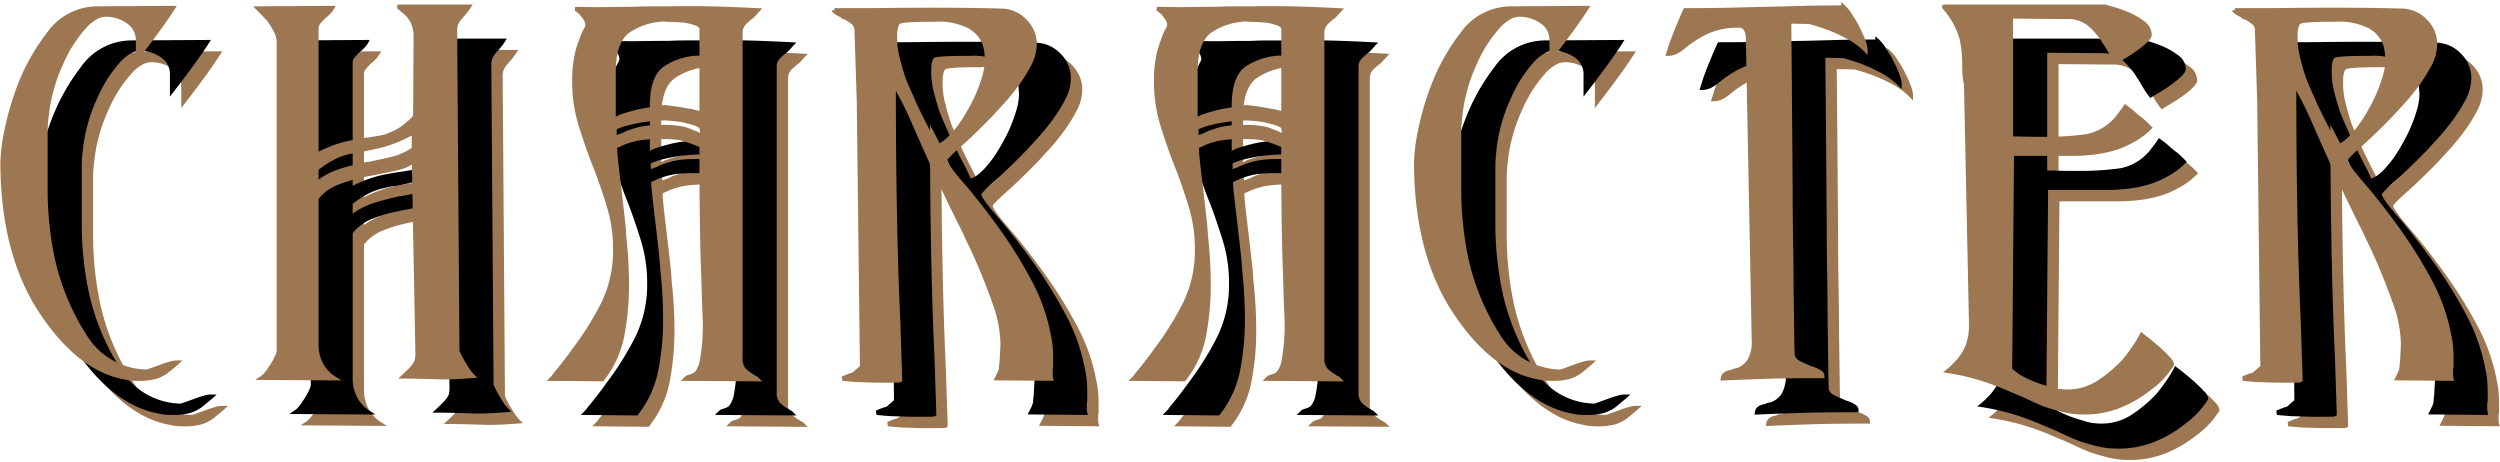
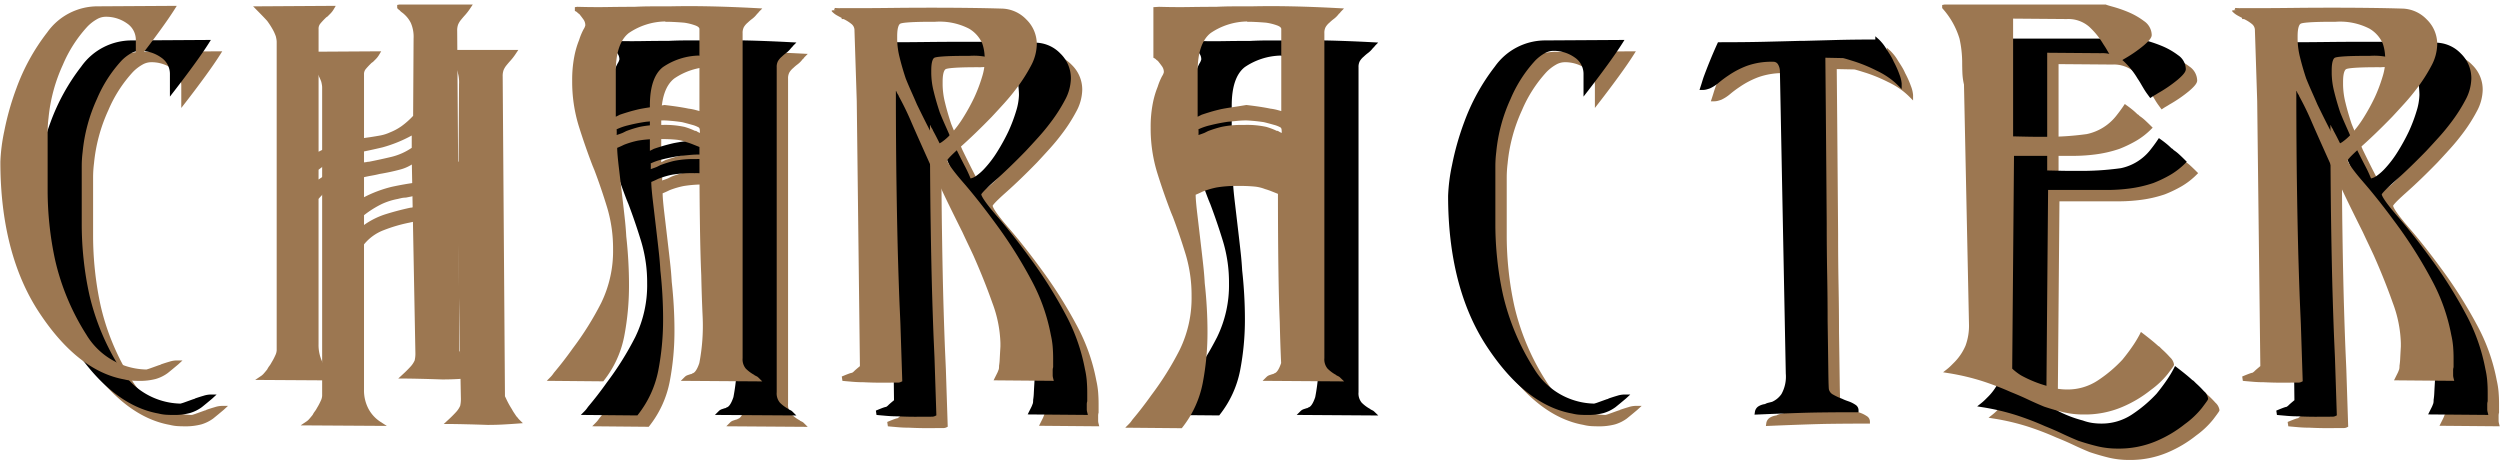
<svg xmlns="http://www.w3.org/2000/svg" width="330" height="61" viewBox="0 0 330 61">
  <defs>
    <style>
        .a {
            fill: #9c7751;
        }
        </style>
  </defs>
  <path class="a" d="M24.349,56.274c-.327,0-.644-.009-.95-.03a5.627,5.627,0,0,1-.983-.159c-4.086-.727-7.887-3.718-11.278-8.886C7.761,42.053,6.049,35.377,6.049,27.354a23.538,23.538,0,0,1,.516-4.046,36.164,36.164,0,0,1,1.6-5.657,27.177,27.177,0,0,1,4.065-7.37,8.145,8.145,0,0,1,6.659-3.446l10.446-.064-.292.464c-.481.761-1.131,1.706-1.931,2.806-.817,1.122-1.707,2.306-2.646,3.517l-.537.693V11.334a2.613,2.613,0,0,0-1.166-2.247,4.761,4.761,0,0,0-2.854-.874,2.337,2.337,0,0,0-1.116.323,5.587,5.587,0,0,0-1.252.97,17.5,17.5,0,0,0-3.24,5.043,21.719,21.719,0,0,0-1.893,7.013c-.041.323-.07.637-.09.95s-.029.628-.029.941v7.8q.009,2.195.238,4.38a42.34,42.34,0,0,0,.775,4.8,31.384,31.384,0,0,0,4.1,9.743,9.475,9.475,0,0,0,7.92,4.6q.262-.069.518-.163c.338-.12,1.216-.437,1.216-.437h.053l.165-.089c.4-.137.756-.248,1.1-.349a3.285,3.285,0,0,1,.895-.162h.825l-.573.529-.72.6q-.363.3-.665.544a5.1,5.1,0,0,1-1.572.773A8.069,8.069,0,0,1,24.349,56.274Z" />
  <path class="a" d="M39.686,56.148,40.5,55.6a1.884,1.884,0,0,0,.33-.307c.137-.156.285-.333.442-.53a2.664,2.664,0,0,1,.294-.472,3.015,3.015,0,0,0,.272-.435,7.632,7.632,0,0,0,.5-.946,1.771,1.771,0,0,0,.185-.66V11.515a2.317,2.317,0,0,0-.027-.289c-.019-.129-.048-.27-.084-.421a5.888,5.888,0,0,0-.479-1.031,10.615,10.615,0,0,0-.67-1.021c-.34-.375-.8-.85-1.352-1.407l-.507-.507,10.912-.068-.27.457a2.928,2.928,0,0,1-.436.568l-.39.39a1.235,1.235,0,0,0-.21.15l-.15.15q-.348.349-.61.669a1.036,1.036,0,0,0-.2.678v16.2A16.412,16.412,0,0,1,51.71,24.66c1.118-.24,2.156-.423,3.084-.544.51-.078.987-.157,1.425-.237a5.344,5.344,0,0,0,1.25-.4,7.26,7.26,0,0,0,1.514-.812,10.332,10.332,0,0,0,1.55-1.375l.06-10.2a4.619,4.619,0,0,0-.356-2.05,3.756,3.756,0,0,0-.8-1.084,3.11,3.11,0,0,0-.367-.311,1.59,1.59,0,0,1-.329-.3l-.136-.1-.17-.173V6.655l.3-.06h9.68l-.311.466a7.734,7.734,0,0,1-.687.906q-.294.321-.528.614a2.582,2.582,0,0,0-.407.648,2.293,2.293,0,0,0-.127.846l.3,42.237c.013.016.1.2.241.5a11.281,11.281,0,0,0,.672,1.2,4.973,4.973,0,0,0,.3.5l.3.45a1.484,1.484,0,0,1,.2.226,1.993,1.993,0,0,0,.182.208l.465.462-.653.05q-.783.06-1.837.12t-2.146.06c-1.129-.039-2.168-.069-3.127-.09s-1.594-.029-1.913-.029h-.767l.563-.521a15.233,15.233,0,0,0,1.116-1.114,3,3,0,0,0,.492-.763c.022-.1.049-.251.068-.4a3.98,3.98,0,0,0,.028-.5l-.468-24.959a5.543,5.543,0,0,1-1.584.678c-.83.223-1.738.417-2.7.577-.3.077-.64.148-.987.209s-.682.129-1.037.208a20.033,20.033,0,0,0-3.435,1.006,6.153,6.153,0,0,0-2.579,1.87V51.413a5.22,5.22,0,0,0,.593,2.556,4.65,4.65,0,0,0,1.55,1.693l.865.558ZM48.049,29.7a10.289,10.289,0,0,1,2.79-1.405c1.09-.343,2.209-.637,3.327-.878a1.1,1.1,0,0,0,.229-.027,1.384,1.384,0,0,1,.314-.039c.961-.191,1.986-.412,2.99-.652a8.187,8.187,0,0,0,2.65-1.187V23.887a17.8,17.8,0,0,1-3.861,1.565c-1.1.261-2.085.474-2.923.633a2.792,2.792,0,0,0-.562.058c-.176.04-.344.079-.5.119a8.838,8.838,0,0,0-2.051.643,12.989,12.989,0,0,0-2.4,1.5Z" />
  <path class="a" d="M95.869,56.27l.508-.507a1.027,1.027,0,0,1,.416-.253l.362-.121.151-.031.053-.052.1-.04c.169-.05.5-.292.852-1.34a26.093,26.093,0,0,0,.435-6.187c-.081-1.753-.141-3.559-.18-5.4-.081-1.836-.142-4.2-.18-7.036-.04-2.75-.06-6.08-.06-9.9l-.862-.345c-.29-.116-.571-.212-.841-.29a5.166,5.166,0,0,0-1.3-.321,19.61,19.61,0,0,0-2.154-.088,15.818,15.818,0,0,0-2.94.2,11.082,11.082,0,0,0-1.869.555c-.142.072-.315.154-.5.236-.125.056-.256.112-.391.167,0,.515.082,1.436.237,2.738q.24,2.016.54,4.6.12,1.023.241,2.137t.181,2.211c.118,1.061.21,2.159.27,3.246s.09,2.122.09,3.082a35.32,35.32,0,0,1-.635,6.882,13.65,13.65,0,0,1-2.669,5.808l-.091.116-7.462-.068.5-.505c.077-.079.15-.161.219-.247s.149-.2.224-.309c.457-.543.874-1.059,1.272-1.576s.8-1.053,1.193-1.611a40.054,40.054,0,0,0,3.786-6.051,15.625,15.625,0,0,0,1.559-7.1,18.741,18.741,0,0,0-.768-5.433c-.516-1.7-1.1-3.415-1.733-5.08a1.66,1.66,0,0,1-.094-.222,1.316,1.316,0,0,0-.075-.172c-.683-1.776-1.311-3.576-1.872-5.376a19.845,19.845,0,0,1-.854-5.909A16.159,16.159,0,0,1,81.8,13.5a11.757,11.757,0,0,1,.649-2.219,8.359,8.359,0,0,1,.584-1.408,1.624,1.624,0,0,0,.232-.516,1.3,1.3,0,0,0-.245-.783q-.275-.384-.549-.718a1.261,1.261,0,0,1-.26-.206.732.732,0,0,0-.166-.127l-.163-.083V6.946l.308-.051q1.392.039,2.678.04.648,0,1.269-.01Q88,6.9,89.741,6.9c.79-.04,1.565-.06,2.31-.06H94.3c.876-.02,1.773-.03,2.685-.03s1.839.01,2.782.03c1.883.04,3.966.12,6.19.24l.666.035-.469.474a.565.565,0,0,1-.2.22,3.332,3.332,0,0,1-.668.679,5.573,5.573,0,0,0-.569.482,2.327,2.327,0,0,0-.522.6,1.618,1.618,0,0,0-.17.809v42.9a1.9,1.9,0,0,0,.422,1.378,4.76,4.76,0,0,0,1.1.819l.094.084h.014l.218.109a.866.866,0,0,1,.221.158l.525.518Zm-8.48-33.2a1.682,1.682,0,0,1,.019.236v.27a1.726,1.726,0,0,1-.011.247l.156-.052c.235-.078.448-.155.643-.234l.459-.23a14.943,14.943,0,0,1,1.8-.562,12.7,12.7,0,0,1,2.892-.249,11.909,11.909,0,0,1,3,.252,9.029,9.029,0,0,1,1.395.528h.142l.075.051a2.192,2.192,0,0,0,.341.183l.092.039a4.211,4.211,0,0,0-.027-.477.405.405,0,0,0-.124-.244,3.613,3.613,0,0,0-.86-.344q-.627-.179-1.341-.358c-.487-.073-.97-.132-1.424-.171s-.769-.06-.963-.06c-.351,0-.722.021-1.111.059s-.822.081-1.263.12a22.438,22.438,0,0,0-2.382.472,7.626,7.626,0,0,0-1.5.523Zm6.44-14.237A8.757,8.757,0,0,0,89,10.363c-1.139.892-1.716,2.6-1.716,5.081v5.965l.526-.263c.4-.137.785-.258,1.188-.379s.872-.243,1.4-.365c.412-.083.888-.163,1.433-.244s1.168-.18,1.885-.3c1.367.158,2.4.321,3.171.482a6.929,6.929,0,0,1,.946.183l.493.135V9.834c0-.18-.177-.338-.526-.469a7.175,7.175,0,0,0-1.5-.373c-.459-.038-.905-.068-1.322-.088s-.7-.03-.855-.03h-.3Z" />
  <path class="a" d="M122.3,56.514q-1.118,0-2.325-.06h-.012c-.47,0-.954-.02-1.438-.062s-.924-.078-1.325-.119l-.085-.575q.735-.306,1.011-.4a2.338,2.338,0,0,1,.361-.095l.05-.039a1,1,0,0,0,.222-.184c.111-.112.361-.329.75-.648l-.418-35.015-.3-9.294a1.046,1.046,0,0,0-.4-.858,4.958,4.958,0,0,0-1.045-.652h-.233l-.027-.158c-.2-.1-.386-.2-.568-.3a2.741,2.741,0,0,1-.638-.472l-.088-.088v-.12l.6-.06h-.3l.114-.267a4.9,4.9,0,0,0,.756.028h2.31q1.859,0,4.437-.03t5.283-.03q2.582,0,5.014.03t4.3.09a4.624,4.624,0,0,1,3.172,1.437,4.525,4.525,0,0,1,1.378,3.3,6.2,6.2,0,0,1-.784,2.839,21.168,21.168,0,0,1-1.917,2.983c-.479.639-1.009,1.282-1.576,1.91s-1.123,1.232-1.684,1.833c-1.48,1.521-2.858,2.848-4.1,3.95-1.532,1.36-1.738,1.7-1.765,1.772.006.119.213.74,2.123,2.937,1.453,1.672,3.084,3.758,4.846,6.2a59.893,59.893,0,0,1,4.1,6.6,24.85,24.85,0,0,1,2.612,7.319,11.12,11.12,0,0,1,.243,1.56q.06.764.061,1.493v1.2a1.45,1.45,0,0,0-.06.359v.721a1.507,1.507,0,0,0,.051.346l.095.377-7.95-.068.486-.97a2.541,2.541,0,0,0,.133-.32,1.009,1.009,0,0,0,.082-.237,2.3,2.3,0,0,0,.023-.389,7.6,7.6,0,0,0,.09-.915c.02-.4.05-.941.091-1.624v-.462a16.306,16.306,0,0,0-1.063-5.3c-.716-2.026-1.561-4.139-2.512-6.278-.237-.514-.477-1.023-.717-1.523s-.481-1.012-.721-1.534c-.557-1.111-1.107-2.222-1.647-3.322s-1.032-2.135-1.474-3.1c-1.716-3.792-2.918-6.479-3.572-7.986a37.525,37.525,0,0,0-1.695-3.51,1.094,1.094,0,0,0-.131-.271,1.346,1.346,0,0,1-.194-.386.987.987,0,0,1-.074-.084c0,4.846.033,9.167.089,12.857.062,4.057.13,7.305.21,9.925q.12,3.957.21,5.936t.09,2.053l.246,7.564-.172.085a.891.891,0,0,1-.4.091Zm6.751-47.64c-3.182,0-4,.153-4.2.244-.128.057-.424.335-.424,1.676v.361a10.287,10.287,0,0,0,.322,2.418c.216.889.487,1.819.8,2.766.232.58.48,1.167.739,1.742s.511,1.154.752,1.715c.632,1.3,1.211,2.463,1.73,3.46a17.468,17.468,0,0,1,.847,1.8,1.989,1.989,0,0,0,.755-.345,7.03,7.03,0,0,0,1.15-1.036,14.329,14.329,0,0,0,1.618-2.148,26.665,26.665,0,0,0,1.454-2.64,20.615,20.615,0,0,0,1.033-2.716A7.906,7.906,0,0,0,136,14.037q0-.408-.059-1.022a5.932,5.932,0,0,0-.285-1.284,4.27,4.27,0,0,0-1.736-1.944,8.477,8.477,0,0,0-4.514-.91Z" />
-   <path class="a" d="M172.665,56.27l.511-.508a1.047,1.047,0,0,1,.417-.252l.361-.121.15-.03.053-.056.1-.037c.168-.05.5-.291.852-1.34a26.092,26.092,0,0,0,.434-6.187c-.08-1.753-.141-3.559-.18-5.4-.081-1.852-.141-4.221-.179-7.036-.04-2.876-.06-6.205-.061-9.9l-.807-.323a8.945,8.945,0,0,0-.9-.312,5.166,5.166,0,0,0-1.3-.321,19.61,19.61,0,0,0-2.154-.088,15.818,15.818,0,0,0-2.94.2,11.082,11.082,0,0,0-1.869.555c-.141.072-.315.154-.5.236-.125.056-.256.112-.391.167,0,.515.082,1.436.238,2.738q.238,2.016.54,4.6.119,1.023.24,2.137t.181,2.211c.119,1.061.21,2.159.27,3.246s.091,2.122.091,3.082a35.4,35.4,0,0,1-.636,6.882,13.661,13.661,0,0,1-2.668,5.808l-.091.116-7.463-.068.506-.505c.077-.079.15-.162.218-.247s.149-.2.225-.309c.457-.543.874-1.059,1.271-1.576s.8-1.053,1.193-1.611a40.06,40.06,0,0,0,3.787-6.051,15.611,15.611,0,0,0,1.558-7.1,18.809,18.809,0,0,0-.767-5.433c-.517-1.7-1.1-3.415-1.733-5.08a1.44,1.44,0,0,1-.095-.222,1.316,1.316,0,0,0-.075-.172c-.688-1.777-1.316-3.579-1.877-5.384a19.874,19.874,0,0,1-.853-5.908,16.146,16.146,0,0,1,.276-3.18,11.784,11.784,0,0,1,.648-2.219,8.373,8.373,0,0,1,.584-1.408,1.644,1.644,0,0,0,.232-.516,1.3,1.3,0,0,0-.245-.783q-.275-.384-.549-.718a1.3,1.3,0,0,1-.26-.206.7.7,0,0,0-.162-.124l-.164-.083V6.946l.309-.051q1.391.039,2.677.04.648,0,1.269-.01,1.861-.03,3.6-.03c.79-.04,1.564-.06,2.31-.06h2.25q1.314-.03,2.684-.03t2.781.03c1.884.04,3.966.12,6.19.24l.656.034-.456.473a.568.568,0,0,1-.208.224,3.38,3.38,0,0,1-.668.678,5.335,5.335,0,0,0-.567.483,2.314,2.314,0,0,0-.524.6,1.613,1.613,0,0,0-.168.808v42.9a1.9,1.9,0,0,0,.422,1.378,4.739,4.739,0,0,0,1.1.819l.093.084h.014l.24.12a.893.893,0,0,1,.2.144l.54.52Zm-8.476-33.2a1.694,1.694,0,0,1,.019.236v.27c0,.082,0,.164-.012.247l.157-.052c.234-.078.447-.155.643-.234l.458-.23a14.943,14.943,0,0,1,1.8-.562,12.656,12.656,0,0,1,2.893-.249,11.852,11.852,0,0,1,3,.252,9.017,9.017,0,0,1,1.394.528h.141l.075.05a2.356,2.356,0,0,0,.343.184l.092.039a3.991,3.991,0,0,0-.028-.477.4.4,0,0,0-.124-.243,3.565,3.565,0,0,0-.861-.345c-.417-.119-.863-.238-1.341-.358-.485-.073-.969-.132-1.422-.171s-.77-.06-.964-.06c-.351,0-.722.021-1.11.059s-.823.081-1.264.12a22.438,22.438,0,0,0-2.382.472,7.6,7.6,0,0,0-1.507.523Zm6.439-14.236a8.757,8.757,0,0,0-4.825,1.53c-1.138.892-1.715,2.6-1.715,5.081V21.41l.525-.263c.4-.137.785-.258,1.188-.379s.872-.243,1.4-.365c.412-.082.888-.163,1.433-.244s1.168-.18,1.885-.3c1.369.158,2.407.321,3.172.482a6.915,6.915,0,0,1,.945.183l.492.135V9.834c0-.18-.177-.339-.524-.469a7.175,7.175,0,0,0-1.5-.373c-.459-.038-.905-.068-1.322-.088s-.7-.03-.855-.03h-.3Z" />
  <path class="a" d="M210.949,56.274c-.328,0-.644-.009-.951-.03a5.631,5.631,0,0,1-.982-.159c-4.086-.727-7.887-3.718-11.278-8.886-3.376-5.145-5.088-11.822-5.088-19.845a23.535,23.535,0,0,1,.514-4.046,36.273,36.273,0,0,1,1.6-5.657,27.213,27.213,0,0,1,4.063-7.37,8.15,8.15,0,0,1,6.658-3.446l10.446-.064-.292.464c-.478.756-1.127,1.7-1.932,2.806s-1.682,2.275-2.644,3.517l-.538.693V11.334a2.61,2.61,0,0,0-1.163-2.247,4.767,4.767,0,0,0-2.854-.874,2.337,2.337,0,0,0-1.116.323,5.605,5.605,0,0,0-1.252.969,17.554,17.554,0,0,0-3.239,5.044,21.7,21.7,0,0,0-1.894,7.013c-.04.323-.07.636-.089.95s-.03.628-.03.941v7.8a43.611,43.611,0,0,0,.239,4.38,42.115,42.115,0,0,0,.774,4.8,31.441,31.441,0,0,0,4.1,9.743,9.478,9.478,0,0,0,7.921,4.6,4.148,4.148,0,0,0,.517-.163c.338-.12,1.216-.437,1.216-.437h.053l.163-.088c.406-.138.759-.249,1.1-.35a3.285,3.285,0,0,1,.9-.162h.827l-.575.53-.72.6q-.363.3-.664.543a5.1,5.1,0,0,1-1.573.774A8.085,8.085,0,0,1,210.949,56.274Z" />
  <path class="a" d="M233.149,55.865a1.04,1.04,0,0,1,.5-.749,2.215,2.215,0,0,1,.833-.279,1.528,1.528,0,0,1,.448-.174l.48-.12a2.975,2.975,0,0,0,1.242-1.028,4.714,4.714,0,0,0,.572-2.7l-.775-39.835a1.816,1.816,0,0,0-.254-.987.7.7,0,0,0-.646-.339,9.57,9.57,0,0,0-3.489.55,11.524,11.524,0,0,0-2.4,1.255,14.059,14.059,0,0,0-1.269.945,5.11,5.11,0,0,1-1.183.765c-.149.052-.284.093-.429.134a2.03,2.03,0,0,1-.532.071h-.415l.13-.393c.078-.238.149-.455.208-.653s.131-.426.213-.669c.244-.651.5-1.324.786-2.026s.622-1.5,1.025-2.383l.08-.175h.193c2.287,0,4.272-.021,5.9-.06q2.487-.06,4.709-.12h.489L244,6.775c1.457-.038,3.154-.058,5.048-.06V6.287l.513.456a7.244,7.244,0,0,1,.5.564,6.133,6.133,0,0,1,.506.758c.15.226.313.479.474.742a6.566,6.566,0,0,1,.441.849,11.96,11.96,0,0,1,.757,1.7,4.127,4.127,0,0,1,.287,1.179v.722l-.512-.51a9.1,9.1,0,0,0-1.307-1.075,10.491,10.491,0,0,0-1.487-.846,20.335,20.335,0,0,0-2.845-1.187c-.867-.274-1.4-.434-1.589-.472l-2.333-.047c0,.388.058,6.652.058,6.652q.058,6.9.12,15.18,0,3.42.06,6.717t.06,6.185q.058,3.836.09,6.387c.025,2.181.064,2.582.079,2.652a1.049,1.049,0,0,0,.552.692,7.351,7.351,0,0,0,1.181.547,5.187,5.187,0,0,0,.483.211c.155.059.292.108.408.146a3.9,3.9,0,0,1,.859.429.856.856,0,0,1,.428.7v.3h-1.378q-1.619,0-3.956.03c-1.539.021-4.241.112-8.031.27l-.368.015Z" />
  <path class="a" d="M281.027,60.713a11.321,11.321,0,0,1-2.682-.307c-.818-.2-1.664-.445-2.514-.728-.7-.289-1.408-.6-2.133-.943-.71-.336-1.471-.666-2.263-.983a38.548,38.548,0,0,0-3.733-1.433,30.512,30.512,0,0,0-4.544-1.07l-.67-.109.532-.421a6.014,6.014,0,0,0,.514-.457l.481-.481a7.122,7.122,0,0,0,1.434-2.152,7.631,7.631,0,0,0,.457-2.856l-.66-31.613a8,8,0,0,1-.21-1.525q-.03-.755-.029-1.481a14.7,14.7,0,0,0-.354-3.057,10.492,10.492,0,0,0-2.221-3.956l-.066-.082v-.4l.3-.06h21.312l.064.032c.026.012.171.069.934.279a17.262,17.262,0,0,1,1.925.671,9.662,9.662,0,0,1,2.108,1.206,2.278,2.278,0,0,1,1.018,1.829c0,.247-.13.61-1.1,1.428a17.89,17.89,0,0,1-2.594,1.771c-.109.074-.246.158-.392.241s-.258.153-.373.23l-.236.156s-.4-.54-.5-.683-.217-.32-.343-.529-.251-.422-.391-.664-.284-.469-.441-.7a10.353,10.353,0,0,0-1.9-2.346,4.192,4.192,0,0,0-2.946-1l-7.081-.057V24q2.194.054,2.7.054h1.2a37.775,37.775,0,0,0,5.831-.356,6.7,6.7,0,0,0,3.845-2.363c.147-.187.316-.4.494-.642s.344-.471.5-.707l.172-.258.252.181c.285.2.541.4.766.583a8.4,8.4,0,0,1,.651.589h0a.426.426,0,0,1,.176.117l.12.12a5.549,5.549,0,0,1,.714.564q.364.333.79.759l.213.212-.213.213a9.651,9.651,0,0,1-2.014,1.548,16.241,16.241,0,0,1-2.17,1.039,16.2,16.2,0,0,1-3.224.738,23.052,23.052,0,0,1-2.585.182h-8.1l-.236,28.086a7.462,7.462,0,0,0,1.155.885,15.816,15.816,0,0,0,3.671,1.462,6.283,6.283,0,0,0,1.244.321,8.433,8.433,0,0,0,1.188.085,7.208,7.208,0,0,0,4.065-1.208,17.828,17.828,0,0,0,3.215-2.714c.54-.657,1.018-1.3,1.411-1.883a14.734,14.734,0,0,0,.881-1.468l.162-.324.288.22c.844.643,1.516,1.194,2,1.637a.806.806,0,0,1,.249.189l.24.239a13.34,13.34,0,0,1,1.063,1.064,1.622,1.622,0,0,1,.525.95c0,.123,0,.159-.811,1.23a11.385,11.385,0,0,1-2.249,2.13,16.008,16.008,0,0,1-3.717,2.223A12.6,12.6,0,0,1,281.027,60.713Z" />
  <path class="a" d="M307.155,56.514q-1.117,0-2.324-.06h-.013c-.47,0-.954-.02-1.438-.062s-.924-.078-1.324-.119l-.085-.575q.733-.306,1.01-.4a2.282,2.282,0,0,1,.362-.1l.05-.04a.961.961,0,0,0,.22-.182c.113-.112.363-.329.75-.648l-.414-35.01-.3-9.294a1.049,1.049,0,0,0-.4-.859,4.913,4.913,0,0,0-1.045-.651h-.233l-.026-.158c-.2-.1-.387-.2-.569-.3a2.784,2.784,0,0,1-.638-.472l-.087-.088V7.374l.6-.06h-.3l.114-.267a4.906,4.906,0,0,0,.757.028h2.309q1.859,0,4.437-.03t5.284-.03q2.58,0,5.014.03t4.3.09a4.624,4.624,0,0,1,3.172,1.437,4.525,4.525,0,0,1,1.378,3.3,6.192,6.192,0,0,1-.784,2.839,21.162,21.162,0,0,1-1.916,2.983c-.485.646-1.017,1.289-1.577,1.91s-1.122,1.232-1.683,1.833c-1.477,1.518-2.855,2.846-4.1,3.95-1.533,1.359-1.739,1.7-1.765,1.772.006.119.212.74,2.122,2.937,1.453,1.672,3.084,3.758,4.847,6.2a60.139,60.139,0,0,1,4.1,6.6,24.848,24.848,0,0,1,2.611,7.319,10.837,10.837,0,0,1,.244,1.56q.06.764.06,1.493v1.2a1.449,1.449,0,0,0-.059.359v.721a1.454,1.454,0,0,0,.051.346l.094.377-7.949-.068.486-.971a2.685,2.685,0,0,0,.133-.319.953.953,0,0,0,.08-.236,2.04,2.04,0,0,0,.025-.39,7.808,7.808,0,0,0,.09-.915q.029-.6.089-1.623v-.463a16.28,16.28,0,0,0-1.063-5.3c-.714-2.025-1.559-4.137-2.511-6.278-.237-.515-.477-1.023-.716-1.523s-.481-1.012-.722-1.533c-.557-1.112-1.106-2.223-1.647-3.324s-1.032-2.135-1.472-3.1c-1.7-3.758-2.9-6.444-3.574-7.986a37.516,37.516,0,0,0-1.695-3.51,1.045,1.045,0,0,0-.13-.269,1.3,1.3,0,0,1-.194-.388.6.6,0,0,1-.074-.085c0,4.819.033,9.139.088,12.858.061,4.058.13,7.3.21,9.925s.151,4.617.21,5.936.089,2,.09,2.053l.246,7.564-.173.086a.883.883,0,0,1-.4.09Zm6.75-47.64c-3.182,0-4,.153-4.195.244-.129.058-.425.335-.425,1.676v.361a10.287,10.287,0,0,0,.322,2.418c.217.892.488,1.823.8,2.767.234.579.482,1.166.74,1.742s.512,1.153.752,1.714c.632,1.3,1.211,2.463,1.73,3.46a17.06,17.06,0,0,1,.847,1.8,2.015,2.015,0,0,0,.756-.345,7.16,7.16,0,0,0,1.15-1.036A14.4,14.4,0,0,0,318,21.527a26.544,26.544,0,0,0,1.453-2.64,20.47,20.47,0,0,0,1.032-2.716,7.831,7.831,0,0,0,.378-2.134c0-.272-.02-.614-.058-1.023a5.867,5.867,0,0,0-.286-1.283,4.263,4.263,0,0,0-1.74-1.944,8.475,8.475,0,0,0-4.513-.91Z" />
  <path d="M22.849,54.774c-.327,0-.644-.009-.95-.03a5.627,5.627,0,0,1-.983-.159c-4.086-.727-7.887-3.718-11.278-8.886C6.261,40.553,4.549,33.877,4.549,25.854a23.538,23.538,0,0,1,.516-4.046,36.164,36.164,0,0,1,1.6-5.657,27.177,27.177,0,0,1,4.065-7.37,8.145,8.145,0,0,1,6.659-3.446l10.446-.064-.292.464c-.481.761-1.131,1.706-1.931,2.806-.817,1.122-1.707,2.306-2.646,3.517l-.537.693V9.834a2.613,2.613,0,0,0-1.166-2.247,4.761,4.761,0,0,0-2.854-.874,2.337,2.337,0,0,0-1.116.323,5.587,5.587,0,0,0-1.252.97,17.5,17.5,0,0,0-3.24,5.043,21.719,21.719,0,0,0-1.893,7.013c-.041.323-.07.636-.09.95s-.029.628-.029.941v7.8q.009,2.195.238,4.38a42.34,42.34,0,0,0,.775,4.8,31.384,31.384,0,0,0,4.1,9.743,9.472,9.472,0,0,0,7.92,4.6,5.262,5.262,0,0,0,.518-.162c.338-.12,1.216-.437,1.216-.437h.053l.165-.089c.4-.138.756-.249,1.1-.349a3.285,3.285,0,0,1,.895-.162h.825l-.573.529-.72.6q-.363.3-.665.543a5.054,5.054,0,0,1-1.572.773A8.032,8.032,0,0,1,22.849,54.774Z" />
-   <path d="M38.186,54.648,39,54.1a1.884,1.884,0,0,0,.33-.307c.137-.156.285-.333.442-.53a2.664,2.664,0,0,1,.294-.472,3.015,3.015,0,0,0,.272-.435,7.632,7.632,0,0,0,.5-.946,1.771,1.771,0,0,0,.185-.66V10.015A2.317,2.317,0,0,0,41,9.726c-.019-.129-.048-.27-.084-.421a5.888,5.888,0,0,0-.479-1.031,10.478,10.478,0,0,0-.67-1.02c-.34-.375-.8-.851-1.352-1.407l-.507-.508,10.912-.068-.272.457a2.928,2.928,0,0,1-.436.568l-.39.39a1.235,1.235,0,0,0-.21.15l-.15.15q-.348.35-.61.669a1.037,1.037,0,0,0-.2.679V24.528a16.412,16.412,0,0,1,3.657-1.368c1.118-.24,2.156-.423,3.084-.544.51-.078.987-.157,1.425-.237a5.344,5.344,0,0,0,1.25-.4,7.26,7.26,0,0,0,1.514-.812,10.332,10.332,0,0,0,1.55-1.375l.06-10.2a4.619,4.619,0,0,0-.356-2.05,3.756,3.756,0,0,0-.8-1.084,3.11,3.11,0,0,0-.367-.311,1.59,1.59,0,0,1-.329-.3l-.136-.1-.17-.173V5.155l.3-.06h9.68l-.311.466a7.734,7.734,0,0,1-.687.906q-.294.321-.528.614a2.582,2.582,0,0,0-.407.648,2.293,2.293,0,0,0-.127.846l.3,42.237c.013.016.1.2.241.5a11.281,11.281,0,0,0,.672,1.2,4.973,4.973,0,0,0,.3.5l.3.45a1.484,1.484,0,0,1,.2.226,1.993,1.993,0,0,0,.182.208l.465.462-.653.05q-.783.06-1.837.12t-2.146.06c-1.129-.039-2.168-.069-3.127-.09s-1.594-.029-1.913-.029H57.07l.563-.521a15.233,15.233,0,0,0,1.116-1.114,3,3,0,0,0,.492-.763c.022-.1.049-.251.068-.4a3.98,3.98,0,0,0,.028-.5l-.468-24.959a5.543,5.543,0,0,1-1.584.678c-.83.223-1.738.417-2.7.577-.3.077-.64.148-.987.209s-.682.129-1.037.208a20.033,20.033,0,0,0-3.435,1.006,6.146,6.146,0,0,0-2.57,1.866V49.913a5.22,5.22,0,0,0,.593,2.556,4.65,4.65,0,0,0,1.55,1.693l.865.558ZM46.549,28.2a10.289,10.289,0,0,1,2.79-1.405c1.09-.343,2.209-.637,3.327-.878a1.1,1.1,0,0,0,.229-.027,1.384,1.384,0,0,1,.314-.039c.961-.191,1.986-.412,2.99-.652a8.187,8.187,0,0,0,2.65-1.187V22.387a17.8,17.8,0,0,1-3.861,1.565c-1.1.261-2.085.474-2.923.633a2.792,2.792,0,0,0-.562.058c-.176.04-.344.079-.5.119a8.838,8.838,0,0,0-2.051.643,12.989,12.989,0,0,0-2.4,1.5Z" />
  <path d="M94.369,54.77l.508-.507a1.027,1.027,0,0,1,.416-.253l.362-.121.151-.031.053-.052.1-.04c.169-.05.5-.292.852-1.34a26.093,26.093,0,0,0,.435-6.187c-.081-1.753-.141-3.559-.18-5.4-.081-1.836-.142-4.2-.18-7.036-.04-2.75-.06-6.08-.06-9.9l-.862-.345c-.29-.116-.571-.212-.841-.29a5.166,5.166,0,0,0-1.3-.321,19.61,19.61,0,0,0-2.154-.088,15.818,15.818,0,0,0-2.94.2,11.082,11.082,0,0,0-1.869.555c-.142.072-.315.154-.5.236-.125.056-.256.112-.391.167,0,.515.082,1.436.237,2.738q.24,2.016.54,4.6.12,1.023.241,2.137t.181,2.211c.118,1.061.21,2.159.27,3.246s.09,2.122.09,3.082a35.32,35.32,0,0,1-.635,6.882,13.65,13.65,0,0,1-2.669,5.808l-.091.116-7.462-.068.5-.505c.077-.079.15-.161.219-.247s.149-.2.224-.309c.457-.543.874-1.059,1.272-1.576s.8-1.053,1.193-1.611a40.054,40.054,0,0,0,3.786-6.051,15.625,15.625,0,0,0,1.559-7.1,18.741,18.741,0,0,0-.768-5.433c-.516-1.7-1.1-3.415-1.733-5.08a1.66,1.66,0,0,1-.094-.222,1.316,1.316,0,0,0-.075-.172c-.683-1.776-1.311-3.576-1.872-5.376a19.843,19.843,0,0,1-.854-5.908A16.163,16.163,0,0,1,80.3,12a11.68,11.68,0,0,1,.645-2.222,8.291,8.291,0,0,1,.584-1.408,1.644,1.644,0,0,0,.232-.516,1.3,1.3,0,0,0-.245-.783q-.274-.384-.549-.718a1.332,1.332,0,0,1-.26-.206.676.676,0,0,0-.163-.124l-.163-.083V5.446l.308-.051q1.392.039,2.678.04.648,0,1.269-.01,1.861-.03,3.6-.03c.79-.04,1.565-.06,2.31-.06H92.8c.876-.02,1.773-.03,2.685-.03s1.839.01,2.782.03c1.883.04,3.966.12,6.19.24l.666.035-.469.474a.565.565,0,0,1-.2.22,3.332,3.332,0,0,1-.668.679,5.573,5.573,0,0,0-.569.482,2.339,2.339,0,0,0-.522.6,1.622,1.622,0,0,0-.17.809v42.9a1.9,1.9,0,0,0,.422,1.378,4.76,4.76,0,0,0,1.1.819l.094.084h.014l.218.109a.866.866,0,0,1,.221.158l.525.518Zm-8.48-33.2a1.682,1.682,0,0,1,.019.236v.27a1.726,1.726,0,0,1-.011.247l.152-.053c.235-.078.448-.155.643-.234l.459-.23a14.943,14.943,0,0,1,1.8-.562A12.647,12.647,0,0,1,91.843,21a11.909,11.909,0,0,1,2.995.252,9.029,9.029,0,0,1,1.4.528h.142l.075.051a2.192,2.192,0,0,0,.341.183l.092.039a4.211,4.211,0,0,0-.027-.477.405.405,0,0,0-.124-.244,3.613,3.613,0,0,0-.86-.344q-.627-.178-1.341-.358c-.487-.073-.97-.132-1.424-.171s-.769-.06-.963-.06c-.351,0-.722.021-1.111.059s-.822.081-1.263.12a22.438,22.438,0,0,0-2.382.472,7.593,7.593,0,0,0-1.5.524Zm6.44-14.237A8.757,8.757,0,0,0,87.5,8.863c-1.139.892-1.716,2.6-1.716,5.081v5.965l.526-.263c.4-.137.785-.258,1.188-.379s.872-.243,1.4-.365c.412-.083.888-.163,1.433-.244s1.168-.18,1.885-.3c1.367.158,2.4.321,3.171.482a6.929,6.929,0,0,1,.946.183l.493.135V8.334c0-.18-.177-.338-.526-.469a7.175,7.175,0,0,0-1.5-.373c-.459-.038-.905-.068-1.322-.088s-.7-.03-.855-.03h-.3Z" />
  <path d="M120.8,55.014q-1.118,0-2.325-.06h-.012c-.47,0-.954-.02-1.438-.062s-.924-.078-1.325-.119l-.085-.575q.735-.306,1.011-.4a2.338,2.338,0,0,1,.361-.095l.05-.039a1,1,0,0,0,.222-.184c.111-.112.361-.329.75-.648l-.418-35.015-.3-9.294a1.046,1.046,0,0,0-.4-.858,4.958,4.958,0,0,0-1.045-.652h-.233l-.027-.158c-.2-.1-.386-.2-.568-.3a2.741,2.741,0,0,1-.638-.472l-.088-.088v-.12l.6-.06h-.3l.114-.267a4.9,4.9,0,0,0,.756.028h2.31q1.859,0,4.437-.03t5.283-.03q2.582,0,5.014.03t4.3.09a4.624,4.624,0,0,1,3.172,1.437,4.525,4.525,0,0,1,1.378,3.3,6.2,6.2,0,0,1-.784,2.839,21.168,21.168,0,0,1-1.917,2.983c-.479.639-1.009,1.282-1.576,1.91s-1.123,1.232-1.684,1.833c-1.48,1.521-2.858,2.848-4.1,3.95-1.532,1.36-1.738,1.7-1.765,1.772.006.119.213.74,2.123,2.937,1.453,1.672,3.084,3.758,4.846,6.2a59.893,59.893,0,0,1,4.1,6.6,24.85,24.85,0,0,1,2.612,7.319,11.12,11.12,0,0,1,.243,1.56q.06.764.061,1.493v1.2a1.45,1.45,0,0,0-.06.359v.721a1.507,1.507,0,0,0,.051.346l.095.377-7.95-.068.486-.97a2.541,2.541,0,0,0,.133-.32,1.009,1.009,0,0,0,.082-.237,2.3,2.3,0,0,0,.023-.389,7.6,7.6,0,0,0,.09-.915c.02-.4.05-.941.091-1.624v-.462a16.306,16.306,0,0,0-1.063-5.3c-.716-2.026-1.561-4.139-2.512-6.278-.237-.514-.477-1.023-.717-1.523s-.481-1.012-.721-1.534c-.557-1.111-1.107-2.222-1.647-3.323s-1.032-2.135-1.474-3.1c-1.716-3.792-2.918-6.479-3.572-7.986a37.768,37.768,0,0,0-1.695-3.51,1.1,1.1,0,0,0-.131-.27,1.346,1.346,0,0,1-.194-.386.867.867,0,0,1-.074-.085c0,4.846.033,9.167.089,12.857.062,4.058.13,7.305.21,9.926q.12,3.957.21,5.936t.09,2.053l.246,7.564-.172.085a.891.891,0,0,1-.4.091Zm6.75-47.64c-3.182,0-4,.153-4.2.244-.128.057-.424.335-.424,1.676v.361a10.287,10.287,0,0,0,.322,2.418c.216.889.487,1.819.8,2.766.232.58.48,1.167.739,1.742s.511,1.154.752,1.715c.632,1.3,1.211,2.463,1.73,3.46a17.468,17.468,0,0,1,.847,1.8,1.989,1.989,0,0,0,.755-.345,7.03,7.03,0,0,0,1.15-1.036,14.329,14.329,0,0,0,1.618-2.148,26.665,26.665,0,0,0,1.454-2.64,20.615,20.615,0,0,0,1.033-2.716,7.906,7.906,0,0,0,.377-2.134q0-.408-.059-1.022a5.932,5.932,0,0,0-.285-1.284,4.268,4.268,0,0,0-1.735-1.944,8.477,8.477,0,0,0-4.514-.91Z" />
  <path d="M171.165,54.77l.511-.508a1.047,1.047,0,0,1,.417-.252l.361-.121.15-.03.053-.056.1-.037c.168-.05.5-.291.852-1.34a26.1,26.1,0,0,0,.44-6.187c-.08-1.753-.141-3.56-.18-5.4-.081-1.852-.141-4.221-.179-7.036-.04-2.876-.06-6.205-.061-9.9l-.807-.323a8.945,8.945,0,0,0-.9-.312,5.166,5.166,0,0,0-1.3-.321,19.61,19.61,0,0,0-2.154-.088,15.818,15.818,0,0,0-2.94.2,11.082,11.082,0,0,0-1.869.555c-.141.072-.315.154-.5.236-.125.056-.256.112-.391.167,0,.515.082,1.436.238,2.738q.238,2.016.54,4.6.119,1.023.24,2.137t.181,2.211c.119,1.061.21,2.159.27,3.246s.091,2.122.091,3.082a35.4,35.4,0,0,1-.636,6.882,13.661,13.661,0,0,1-2.668,5.808l-.091.116-7.463-.068.506-.505a3.2,3.2,0,0,0,.218-.248c.074-.091.149-.2.225-.308.457-.543.874-1.059,1.271-1.576s.8-1.054,1.193-1.611a40.06,40.06,0,0,0,3.787-6.051,15.611,15.611,0,0,0,1.558-7.1,18.809,18.809,0,0,0-.767-5.433c-.517-1.7-1.1-3.415-1.733-5.08a1.44,1.44,0,0,1-.095-.222,1.39,1.39,0,0,0-.075-.173c-.688-1.777-1.316-3.579-1.877-5.383a19.874,19.874,0,0,1-.853-5.908,16.146,16.146,0,0,1,.276-3.18,11.784,11.784,0,0,1,.648-2.219,8.373,8.373,0,0,1,.584-1.408,1.644,1.644,0,0,0,.232-.516,1.3,1.3,0,0,0-.245-.783q-.275-.384-.549-.718a1.332,1.332,0,0,1-.26-.206.7.7,0,0,0-.162-.124l-.164-.083V5.446L157.5,5.4q1.39.039,2.677.04.648,0,1.269-.01,1.861-.03,3.6-.03c.79-.04,1.564-.06,2.31-.06h2.25q1.314-.03,2.684-.03t2.781.03c1.884.04,3.966.12,6.19.24l.656.034-.456.473a.568.568,0,0,1-.208.224,3.38,3.38,0,0,1-.668.678,5.445,5.445,0,0,0-.567.482,2.347,2.347,0,0,0-.524.6,1.617,1.617,0,0,0-.168.808v42.9a1.9,1.9,0,0,0,.422,1.378,4.739,4.739,0,0,0,1.1.819l.093.084h.014l.24.12a.893.893,0,0,1,.2.144l.54.52Zm-8.476-33.2a1.694,1.694,0,0,1,.019.236v.27c0,.082,0,.164-.012.247l.157-.052c.234-.078.447-.155.643-.234l.458-.23a14.943,14.943,0,0,1,1.8-.562A12.656,12.656,0,0,1,168.647,21a11.852,11.852,0,0,1,3,.252,9.017,9.017,0,0,1,1.394.528h.141l.075.05a2.356,2.356,0,0,0,.343.184l.092.039a3.991,3.991,0,0,0-.028-.477.4.4,0,0,0-.124-.243,3.565,3.565,0,0,0-.861-.345c-.417-.119-.863-.238-1.341-.358-.485-.073-.969-.132-1.422-.171s-.77-.06-.964-.06c-.351,0-.722.021-1.11.059s-.823.081-1.264.12a22.438,22.438,0,0,0-2.382.472,7.6,7.6,0,0,0-1.507.523Zm6.439-14.236a8.757,8.757,0,0,0-4.825,1.53c-1.138.892-1.715,2.6-1.715,5.081V19.91l.525-.263c.4-.137.785-.258,1.188-.379s.872-.243,1.4-.365c.412-.082.888-.163,1.433-.244s1.168-.18,1.885-.3c1.369.158,2.407.321,3.172.482a6.915,6.915,0,0,1,.945.183l.492.135V8.334c0-.18-.177-.339-.524-.469a7.175,7.175,0,0,0-1.5-.373c-.459-.038-.905-.068-1.322-.088s-.7-.03-.855-.03h-.3Z" />
  <path d="M209.449,54.774c-.328,0-.644-.009-.951-.03a5.631,5.631,0,0,1-.982-.159c-4.086-.727-7.887-3.718-11.278-8.886-3.376-5.145-5.088-11.822-5.088-19.845a23.535,23.535,0,0,1,.514-4.046,36.273,36.273,0,0,1,1.6-5.657,27.213,27.213,0,0,1,4.063-7.37,8.15,8.15,0,0,1,6.658-3.446l10.446-.064-.292.464c-.478.756-1.127,1.7-1.932,2.806s-1.682,2.275-2.644,3.517l-.538.693V9.834a2.61,2.61,0,0,0-1.163-2.247,4.767,4.767,0,0,0-2.854-.874,2.337,2.337,0,0,0-1.116.323,5.605,5.605,0,0,0-1.252.969,17.554,17.554,0,0,0-3.239,5.044,21.7,21.7,0,0,0-1.894,7.013c-.04.323-.07.636-.089.95s-.03.628-.03.941v7.8a43.611,43.611,0,0,0,.239,4.38,42.115,42.115,0,0,0,.774,4.8,31.441,31.441,0,0,0,4.1,9.743,9.475,9.475,0,0,0,7.921,4.6,3.935,3.935,0,0,0,.517-.162c.338-.12,1.216-.437,1.216-.437h.053l.163-.089c.406-.138.759-.249,1.1-.349a3.285,3.285,0,0,1,.9-.162h.827l-.575.53-.72.6q-.363.3-.664.543a5.051,5.051,0,0,1-1.573.774A8.048,8.048,0,0,1,209.449,54.774Z" />
  <path d="M231.649,54.365a1.04,1.04,0,0,1,.5-.749,2.215,2.215,0,0,1,.833-.279,1.528,1.528,0,0,1,.448-.174l.48-.12a2.975,2.975,0,0,0,1.242-1.028,4.714,4.714,0,0,0,.572-2.7L234.949,9.48a1.816,1.816,0,0,0-.254-.987.7.7,0,0,0-.646-.339,9.57,9.57,0,0,0-3.489.55,11.524,11.524,0,0,0-2.4,1.255,14.059,14.059,0,0,0-1.269.945,5.11,5.11,0,0,1-1.183.765c-.149.052-.284.093-.429.134a2.03,2.03,0,0,1-.532.071h-.415l.13-.393c.078-.238.149-.455.208-.653s.131-.426.213-.669c.244-.651.5-1.324.786-2.026s.622-1.5,1.025-2.383l.08-.175h.193c2.287,0,4.272-.021,5.9-.06q2.487-.06,4.709-.12h.489l4.431-.12c1.457-.038,3.154-.058,5.048-.06V4.787l.513.456a7.244,7.244,0,0,1,.5.564,6.133,6.133,0,0,1,.506.758c.15.226.313.479.474.742a6.566,6.566,0,0,1,.441.849,11.96,11.96,0,0,1,.757,1.7,4.127,4.127,0,0,1,.287,1.179v.723l-.512-.511a9.028,9.028,0,0,0-1.307-1.074,10.3,10.3,0,0,0-1.487-.846,20.1,20.1,0,0,0-2.845-1.187c-.867-.275-1.4-.434-1.589-.472l-2.333-.048c0,.388.058,6.652.058,6.652q.058,6.9.12,15.18,0,3.42.06,6.717t.06,6.185q.058,3.836.09,6.387c.025,2.181.064,2.582.079,2.652a1.049,1.049,0,0,0,.552.692,7.351,7.351,0,0,0,1.181.547,5.187,5.187,0,0,0,.483.211c.155.059.292.108.408.146a3.9,3.9,0,0,1,.859.429.856.856,0,0,1,.428.7v.3h-1.378q-1.619,0-3.956.03c-1.539.021-4.241.112-8.031.27l-.368.015Z" />
  <path d="M279.527,59.213a11.321,11.321,0,0,1-2.682-.307c-.818-.2-1.664-.445-2.514-.728-.7-.289-1.408-.6-2.133-.943-.71-.336-1.471-.666-2.263-.983a38.548,38.548,0,0,0-3.733-1.433,30.512,30.512,0,0,0-4.544-1.07l-.67-.109.532-.421a6.014,6.014,0,0,0,.514-.457l.481-.481a7.122,7.122,0,0,0,1.434-2.152,7.631,7.631,0,0,0,.457-2.856l-.66-31.613a8,8,0,0,1-.21-1.525q-.03-.755-.029-1.481a14.7,14.7,0,0,0-.354-3.057,10.492,10.492,0,0,0-2.221-3.956l-.066-.082v-.4l.3-.06h21.312l.064.032c.026.012.171.069.934.279a17.262,17.262,0,0,1,1.925.671,9.662,9.662,0,0,1,2.108,1.206,2.278,2.278,0,0,1,1.018,1.829c0,.247-.13.61-1.1,1.428a17.89,17.89,0,0,1-2.594,1.771c-.109.074-.246.158-.392.241s-.258.153-.373.23l-.236.156s-.4-.54-.5-.683-.217-.32-.343-.529-.251-.422-.391-.664-.284-.469-.441-.7a10.353,10.353,0,0,0-1.9-2.346,4.192,4.192,0,0,0-2.946-1l-7.081-.057V22.5q2.194.054,2.7.054h1.2a37.775,37.775,0,0,0,5.831-.356,6.7,6.7,0,0,0,3.845-2.363c.147-.187.316-.4.494-.642s.344-.471.5-.707l.172-.258.252.181c.285.2.541.4.766.583a8.4,8.4,0,0,1,.651.589h0a.426.426,0,0,1,.176.117l.12.12a5.549,5.549,0,0,1,.714.564q.364.333.79.759l.213.212-.213.213a9.651,9.651,0,0,1-2.014,1.548,16.241,16.241,0,0,1-2.17,1.039,16.2,16.2,0,0,1-3.224.738,23.052,23.052,0,0,1-2.585.182h-8.1l-.236,28.086a7.462,7.462,0,0,0,1.155.885,15.816,15.816,0,0,0,3.671,1.462,6.283,6.283,0,0,0,1.244.321,8.433,8.433,0,0,0,1.188.085,7.208,7.208,0,0,0,4.065-1.208,17.828,17.828,0,0,0,3.215-2.714c.54-.657,1.018-1.3,1.411-1.883a14.734,14.734,0,0,0,.881-1.468l.162-.324.288.22c.844.643,1.516,1.194,2,1.637a.806.806,0,0,1,.249.189l.24.239a13.34,13.34,0,0,1,1.063,1.064,1.622,1.622,0,0,1,.525.95c0,.123,0,.159-.811,1.23a11.385,11.385,0,0,1-2.249,2.13,16.008,16.008,0,0,1-3.717,2.223A12.6,12.6,0,0,1,279.527,59.213Z" />
  <path d="M305.655,55.014q-1.117,0-2.324-.06h-.013c-.47,0-.954-.02-1.438-.062s-.924-.078-1.324-.119l-.085-.575q.733-.306,1.01-.4a2.282,2.282,0,0,1,.362-.1l.05-.04a.961.961,0,0,0,.22-.182c.113-.112.363-.329.75-.648l-.414-35.01-.3-9.294a1.049,1.049,0,0,0-.4-.859,4.913,4.913,0,0,0-1.045-.651h-.233l-.026-.158c-.2-.1-.387-.2-.569-.3a2.784,2.784,0,0,1-.638-.472L299.151,6V5.874l.6-.06h-.3l.114-.267a4.906,4.906,0,0,0,.757.028h2.309q1.859,0,4.437-.03t5.284-.03q2.58,0,5.014.03t4.3.09a4.624,4.624,0,0,1,3.172,1.437,4.525,4.525,0,0,1,1.378,3.3,6.192,6.192,0,0,1-.784,2.839,21.162,21.162,0,0,1-1.916,2.983c-.485.646-1.017,1.289-1.577,1.91s-1.122,1.232-1.683,1.833c-1.477,1.518-2.855,2.846-4.1,3.95-1.533,1.359-1.739,1.7-1.765,1.772.006.119.212.74,2.122,2.937,1.453,1.672,3.084,3.758,4.847,6.2a60.139,60.139,0,0,1,4.1,6.6,24.848,24.848,0,0,1,2.611,7.319,10.837,10.837,0,0,1,.244,1.56q.06.764.06,1.493v1.2a1.449,1.449,0,0,0-.059.359v.721a1.454,1.454,0,0,0,.051.346l.094.377-7.949-.068.486-.971a2.685,2.685,0,0,0,.133-.319.953.953,0,0,0,.08-.236,2.04,2.04,0,0,0,.025-.39,7.808,7.808,0,0,0,.09-.915q.029-.6.089-1.623v-.463a16.28,16.28,0,0,0-1.063-5.3c-.714-2.025-1.559-4.137-2.511-6.278-.237-.515-.477-1.023-.716-1.523s-.481-1.012-.722-1.533c-.557-1.112-1.106-2.223-1.647-3.324s-1.032-2.135-1.472-3.1c-1.7-3.758-2.9-6.444-3.574-7.986a37.516,37.516,0,0,0-1.695-3.51,1.045,1.045,0,0,0-.13-.269,1.3,1.3,0,0,1-.194-.388.6.6,0,0,1-.074-.085c0,4.819.033,9.139.088,12.858.061,4.058.13,7.3.21,9.926s.151,4.616.21,5.936.089,2,.09,2.053l.246,7.564-.173.086a.91.91,0,0,1-.4.09Zm6.75-47.64c-3.182,0-4,.153-4.195.244-.129.058-.425.335-.425,1.676v.361a10.287,10.287,0,0,0,.322,2.418c.217.892.488,1.823.8,2.767.234.579.482,1.166.74,1.742s.512,1.153.752,1.714c.632,1.3,1.211,2.463,1.73,3.46a17.06,17.06,0,0,1,.847,1.8,2.015,2.015,0,0,0,.756-.345,7.16,7.16,0,0,0,1.15-1.036,14.4,14.4,0,0,0,1.618-2.148,26.544,26.544,0,0,0,1.453-2.64,20.47,20.47,0,0,0,1.032-2.716,7.831,7.831,0,0,0,.378-2.134c0-.272-.02-.614-.058-1.023a5.867,5.867,0,0,0-.286-1.283,4.263,4.263,0,0,0-1.74-1.944,8.475,8.475,0,0,0-4.513-.91Z" />
  <path class="a" d="M18.349,50.274c-.327,0-.644-.009-.95-.03a5.627,5.627,0,0,1-.983-.159C12.33,49.358,8.529,46.367,5.138,41.2,1.761,36.053.049,29.377.049,21.354a23.538,23.538,0,0,1,.516-4.046,36.164,36.164,0,0,1,1.6-5.657A27.177,27.177,0,0,1,6.23,4.281,8.145,8.145,0,0,1,12.889.835L23.335.771l-.292.464c-.481.761-1.131,1.706-1.931,2.806-.817,1.122-1.707,2.306-2.646,3.517l-.537.693V5.334a2.613,2.613,0,0,0-1.166-2.247,4.761,4.761,0,0,0-2.854-.874,2.337,2.337,0,0,0-1.116.323,5.587,5.587,0,0,0-1.252.97A17.5,17.5,0,0,0,8.3,8.549a21.719,21.719,0,0,0-1.893,7.013c-.041.323-.07.637-.09.95s-.029.628-.029.941v7.8q.009,2.195.238,4.38a42.34,42.34,0,0,0,.775,4.8,31.384,31.384,0,0,0,4.1,9.743,9.472,9.472,0,0,0,7.92,4.6,5.262,5.262,0,0,0,.518-.162c.338-.12,1.216-.437,1.216-.437h.053l.165-.089c.4-.138.756-.249,1.1-.349a3.285,3.285,0,0,1,.895-.162h.825l-.573.529-.72.6q-.363.3-.665.543a5.054,5.054,0,0,1-1.572.773A8.032,8.032,0,0,1,18.349,50.274Z" />
  <path class="a" d="M33.686,50.148,34.5,49.6a1.884,1.884,0,0,0,.33-.307c.137-.156.285-.333.442-.53a2.664,2.664,0,0,1,.294-.472,3.015,3.015,0,0,0,.272-.435,7.632,7.632,0,0,0,.5-.946,1.771,1.771,0,0,0,.185-.66V5.515a2.317,2.317,0,0,0-.027-.289c-.019-.129-.048-.27-.084-.421a5.888,5.888,0,0,0-.479-1.031,10.478,10.478,0,0,0-.67-1.02c-.34-.375-.8-.851-1.352-1.407l-.5-.508L44.319.771l-.27.457a2.928,2.928,0,0,1-.436.568l-.39.39a1.235,1.235,0,0,0-.21.15l-.15.15q-.348.348-.61.669a1.037,1.037,0,0,0-.2.679V20.028A16.412,16.412,0,0,1,45.71,18.66c1.118-.24,2.156-.423,3.084-.544.51-.078.987-.157,1.425-.237a5.344,5.344,0,0,0,1.25-.4,7.26,7.26,0,0,0,1.514-.812,10.381,10.381,0,0,0,1.55-1.374l.06-10.2a4.614,4.614,0,0,0-.356-2.05,3.729,3.729,0,0,0-.8-1.084,2.931,2.931,0,0,0-.367-.311,1.647,1.647,0,0,1-.329-.3l-.142-.1-.17-.173V.655l.3-.06h9.68l-.311.466a7.734,7.734,0,0,1-.687.906q-.294.322-.528.614a2.582,2.582,0,0,0-.407.648,2.293,2.293,0,0,0-.127.846l.3,42.237c.013.016.1.2.241.5a11.281,11.281,0,0,0,.672,1.2,4.973,4.973,0,0,0,.3.5l.3.45a1.484,1.484,0,0,1,.2.226,1.993,1.993,0,0,0,.182.208l.465.462-.653.05q-.783.06-1.837.12t-2.146.06c-1.129-.039-2.168-.069-3.127-.09s-1.594-.029-1.913-.029h-.767l.563-.521a15.233,15.233,0,0,0,1.116-1.114,3,3,0,0,0,.492-.763c.022-.1.049-.251.068-.4a3.98,3.98,0,0,0,.028-.5l-.468-24.959a5.543,5.543,0,0,1-1.584.678c-.83.223-1.738.417-2.7.577-.3.077-.64.148-.987.209s-.682.129-1.037.208a20.033,20.033,0,0,0-3.435,1.006,6.143,6.143,0,0,0-2.573,1.87V45.413a5.22,5.22,0,0,0,.593,2.556,4.65,4.65,0,0,0,1.55,1.693l.865.558ZM42.049,23.7a10.289,10.289,0,0,1,2.79-1.405c1.09-.343,2.209-.637,3.327-.878a1.1,1.1,0,0,0,.229-.027,1.384,1.384,0,0,1,.314-.039c.961-.191,1.986-.412,2.99-.652a8.187,8.187,0,0,0,2.65-1.187V17.887a17.8,17.8,0,0,1-3.861,1.565c-1.1.261-2.085.474-2.923.633a2.792,2.792,0,0,0-.562.058c-.176.04-.344.079-.5.119a8.838,8.838,0,0,0-2.051.643,12.989,12.989,0,0,0-2.4,1.5Z" />
  <path class="a" d="M89.869,50.27l.508-.507a1.027,1.027,0,0,1,.416-.253l.362-.121.151-.031.053-.052.1-.04c.169-.05.5-.292.852-1.34a26.093,26.093,0,0,0,.435-6.187c-.081-1.753-.141-3.559-.18-5.4-.081-1.836-.142-4.2-.18-7.036-.04-2.75-.06-6.08-.06-9.9l-.862-.345c-.29-.116-.571-.212-.841-.29a5.166,5.166,0,0,0-1.3-.321,19.61,19.61,0,0,0-2.154-.088,15.818,15.818,0,0,0-2.94.2,11.082,11.082,0,0,0-1.869.555c-.142.072-.315.154-.5.236-.125.056-.256.112-.391.167,0,.515.082,1.436.237,2.738q.24,2.016.54,4.6.12,1.023.241,2.137t.181,2.211c.118,1.061.21,2.159.27,3.246s.09,2.122.09,3.082a35.32,35.32,0,0,1-.635,6.882,13.65,13.65,0,0,1-2.669,5.808l-.091.116-7.462-.068.5-.505c.077-.079.15-.161.219-.247s.149-.2.224-.309c.457-.543.874-1.059,1.272-1.576s.8-1.053,1.193-1.611a40.054,40.054,0,0,0,3.786-6.051,15.625,15.625,0,0,0,1.559-7.1,18.741,18.741,0,0,0-.768-5.433c-.516-1.7-1.1-3.415-1.733-5.08a1.66,1.66,0,0,1-.094-.222,1.316,1.316,0,0,0-.075-.172c-.683-1.776-1.311-3.576-1.872-5.376a19.843,19.843,0,0,1-.854-5.908A16.163,16.163,0,0,1,75.8,7.5a11.68,11.68,0,0,1,.645-2.222,8.291,8.291,0,0,1,.584-1.408,1.644,1.644,0,0,0,.232-.516,1.3,1.3,0,0,0-.245-.783q-.274-.384-.549-.718a1.332,1.332,0,0,1-.26-.206.671.671,0,0,0-.162-.124l-.163-.083V.946L76.194.9q1.392.039,2.678.04.648,0,1.269-.01Q82,.9,83.741.9c.79-.04,1.565-.06,2.31-.06H88.3c.876-.02,1.773-.03,2.685-.03s1.839.01,2.782.03c1.883.04,3.966.12,6.19.24l.666.036-.469.474a.579.579,0,0,1-.2.22,3.384,3.384,0,0,1-.668.679,5.33,5.33,0,0,0-.569.482,2.307,2.307,0,0,0-.522.6,1.618,1.618,0,0,0-.17.809v42.9a1.9,1.9,0,0,0,.422,1.378,4.817,4.817,0,0,0,1.1.819l.094.084h.014l.218.109a.838.838,0,0,1,.221.157l.525.518Zm-8.48-33.2a1.682,1.682,0,0,1,.019.236v.27a1.726,1.726,0,0,1-.011.247l.156-.052c.235-.078.448-.155.643-.234l.459-.23a14.943,14.943,0,0,1,1.8-.562,12.7,12.7,0,0,1,2.892-.249,11.909,11.909,0,0,1,3,.252,9.029,9.029,0,0,1,1.395.528h.142l.075.051a2.192,2.192,0,0,0,.341.183l.092.039a4.211,4.211,0,0,0-.027-.477.405.405,0,0,0-.124-.244,3.613,3.613,0,0,0-.86-.344q-.627-.179-1.341-.358c-.487-.073-.97-.132-1.424-.171s-.769-.06-.963-.06c-.351,0-.722.021-1.111.059s-.822.081-1.263.12a22.438,22.438,0,0,0-2.382.472,7.626,7.626,0,0,0-1.5.523Zm6.44-14.237A8.757,8.757,0,0,0,83,4.363c-1.139.892-1.716,2.6-1.716,5.081v5.965l.526-.263c.4-.137.785-.259,1.188-.379s.872-.243,1.4-.365c.412-.082.888-.163,1.433-.244s1.168-.181,1.885-.3c1.367.158,2.4.321,3.171.482a6.929,6.929,0,0,1,.946.183l.493.135V3.834c0-.18-.177-.338-.526-.469a7.175,7.175,0,0,0-1.5-.373c-.459-.038-.905-.068-1.322-.088s-.7-.03-.855-.03h-.3Z" />
  <path class="a" d="M116.3,50.514q-1.118,0-2.325-.06h-.012c-.47,0-.954-.02-1.438-.062s-.924-.078-1.325-.119l-.085-.575q.735-.306,1.011-.4a2.338,2.338,0,0,1,.361-.095l.05-.039a1,1,0,0,0,.222-.184c.111-.112.361-.329.75-.648l-.418-35.015-.3-9.294a1.046,1.046,0,0,0-.4-.858,4.958,4.958,0,0,0-1.045-.652h-.233l-.027-.158c-.2-.1-.386-.2-.568-.3a2.741,2.741,0,0,1-.638-.472l-.088-.088v-.12l.6-.06h-.3l.114-.267a4.9,4.9,0,0,0,.756.028h2.31q1.859,0,4.437-.03t5.283-.03q2.582,0,5.014.03t4.3.09a4.624,4.624,0,0,1,3.172,1.437,4.525,4.525,0,0,1,1.378,3.3,6.2,6.2,0,0,1-.784,2.839,21.168,21.168,0,0,1-1.917,2.983c-.479.639-1.009,1.282-1.576,1.91s-1.123,1.232-1.684,1.833c-1.48,1.521-2.858,2.848-4.1,3.95-1.532,1.36-1.738,1.7-1.765,1.772.006.119.213.74,2.123,2.937,1.453,1.672,3.084,3.758,4.846,6.2a59.893,59.893,0,0,1,4.1,6.6,24.85,24.85,0,0,1,2.612,7.319,11.12,11.12,0,0,1,.243,1.56q.06.764.061,1.493v1.2a1.45,1.45,0,0,0-.06.359v.721a1.507,1.507,0,0,0,.051.346l.095.377-7.95-.068.486-.97a2.541,2.541,0,0,0,.133-.32,1.009,1.009,0,0,0,.082-.237,2.3,2.3,0,0,0,.023-.389,7.4,7.4,0,0,0,.09-.915c.02-.4.05-.941.091-1.624v-.462a16.306,16.306,0,0,0-1.063-5.3c-.716-2.026-1.561-4.139-2.512-6.278-.237-.514-.477-1.023-.717-1.523s-.481-1.012-.721-1.534c-.557-1.111-1.107-2.222-1.647-3.323s-1.032-2.135-1.474-3.1c-1.716-3.792-2.918-6.479-3.572-7.986a37.768,37.768,0,0,0-1.695-3.51,1.1,1.1,0,0,0-.131-.27,1.346,1.346,0,0,1-.194-.386.867.867,0,0,1-.074-.085c0,4.846.033,9.167.089,12.857.062,4.058.13,7.305.21,9.925q.12,3.957.21,5.936t.09,2.053l.246,7.564-.172.085a.866.866,0,0,1-.4.091Zm6.751-47.64c-3.182,0-4,.153-4.2.244-.128.057-.424.335-.424,1.676v.361a10.287,10.287,0,0,0,.322,2.418c.216.889.487,1.819.8,2.766.232.58.48,1.167.739,1.742s.511,1.154.752,1.715c.632,1.3,1.211,2.463,1.73,3.46a17.468,17.468,0,0,1,.847,1.8,1.989,1.989,0,0,0,.755-.345,7.03,7.03,0,0,0,1.15-1.036,14.329,14.329,0,0,0,1.618-2.148,26.665,26.665,0,0,0,1.454-2.64,20.615,20.615,0,0,0,1.033-2.716A7.906,7.906,0,0,0,130,8.037q0-.408-.059-1.022a5.932,5.932,0,0,0-.285-1.284,4.27,4.27,0,0,0-1.736-1.944,8.477,8.477,0,0,0-4.514-.91Z" />
-   <path class="a" d="M166.665,50.27l.511-.508a1.047,1.047,0,0,1,.417-.252l.361-.121.15-.03.053-.056.1-.037c.168-.05.5-.291.852-1.34a26.092,26.092,0,0,0,.434-6.187c-.08-1.753-.141-3.559-.18-5.4-.081-1.852-.141-4.221-.179-7.036-.04-2.876-.06-6.2-.061-9.9l-.807-.323a8.945,8.945,0,0,0-.9-.312,5.166,5.166,0,0,0-1.3-.321,19.61,19.61,0,0,0-2.154-.088,15.818,15.818,0,0,0-2.94.2,11.082,11.082,0,0,0-1.869.555c-.141.072-.315.154-.5.236-.125.056-.256.112-.391.167,0,.515.082,1.436.238,2.738q.238,2.016.54,4.6.119,1.023.24,2.137t.181,2.211c.119,1.061.21,2.159.27,3.246s.091,2.122.091,3.082a35.4,35.4,0,0,1-.636,6.882,13.661,13.661,0,0,1-2.668,5.808l-.091.116-7.463-.068.506-.505c.077-.079.15-.162.218-.247s.149-.2.225-.309c.457-.543.874-1.059,1.271-1.576s.8-1.053,1.193-1.611a40.06,40.06,0,0,0,3.787-6.051,15.611,15.611,0,0,0,1.558-7.1,18.809,18.809,0,0,0-.767-5.433c-.517-1.7-1.1-3.415-1.733-5.08a1.44,1.44,0,0,1-.095-.222,1.316,1.316,0,0,0-.075-.172c-.688-1.777-1.316-3.579-1.877-5.384a19.874,19.874,0,0,1-.853-5.908,16.146,16.146,0,0,1,.276-3.18,11.784,11.784,0,0,1,.648-2.219,8.373,8.373,0,0,1,.584-1.408,1.644,1.644,0,0,0,.232-.516,1.3,1.3,0,0,0-.245-.783q-.275-.384-.549-.718a1.3,1.3,0,0,1-.26-.206.7.7,0,0,0-.162-.124l-.164-.083V.946L152.991.9q1.391.039,2.677.04.648,0,1.269-.01Q158.8.9,160.537.9c.79-.04,1.564-.06,2.31-.06h2.25q1.314-.03,2.684-.03t2.781.03c1.884.04,3.966.12,6.19.24l.656.035-.456.472a.577.577,0,0,1-.208.225,3.433,3.433,0,0,1-.668.678,5.211,5.211,0,0,0-.567.482,2.314,2.314,0,0,0-.524.6,1.613,1.613,0,0,0-.168.808v42.9a1.9,1.9,0,0,0,.422,1.378,4.8,4.8,0,0,0,1.1.819l.093.084h.014l.24.12a.834.834,0,0,1,.2.144l.54.52Zm-8.476-33.2a1.694,1.694,0,0,1,.019.236v.27c0,.082,0,.164-.012.247l.157-.052c.234-.078.447-.155.643-.234l.458-.23a14.943,14.943,0,0,1,1.8-.562,12.656,12.656,0,0,1,2.893-.249,11.852,11.852,0,0,1,3,.252,9.017,9.017,0,0,1,1.394.528h.141l.075.05a2.356,2.356,0,0,0,.343.184l.092.039a3.991,3.991,0,0,0-.028-.477.4.4,0,0,0-.124-.243,3.565,3.565,0,0,0-.861-.345c-.417-.119-.863-.238-1.341-.358-.485-.073-.969-.132-1.422-.171s-.77-.06-.964-.06c-.351,0-.722.021-1.11.059s-.823.081-1.264.12a22.438,22.438,0,0,0-2.382.472,7.6,7.6,0,0,0-1.507.523Zm6.439-14.236a8.757,8.757,0,0,0-4.825,1.53c-1.138.892-1.715,2.6-1.715,5.081V15.41l.525-.263c.4-.137.785-.258,1.188-.379s.872-.243,1.4-.365c.412-.082.888-.163,1.433-.244s1.168-.18,1.885-.3c1.369.158,2.407.321,3.172.482a6.915,6.915,0,0,1,.945.183l.492.135V3.834c0-.18-.177-.339-.524-.469a7.175,7.175,0,0,0-1.5-.373c-.459-.038-.905-.068-1.322-.088s-.7-.03-.855-.03h-.3Z" />
-   <path class="a" d="M204.949,50.274c-.328,0-.644-.009-.951-.03a5.631,5.631,0,0,1-.982-.159c-4.086-.727-7.887-3.718-11.278-8.886-3.376-5.145-5.088-11.822-5.088-19.845a23.535,23.535,0,0,1,.514-4.046,36.273,36.273,0,0,1,1.6-5.657,27.213,27.213,0,0,1,4.063-7.37A8.15,8.15,0,0,1,199.488.835L209.934.771l-.292.464c-.478.756-1.127,1.7-1.932,2.806s-1.682,2.275-2.644,3.517l-.538.693V5.334a2.613,2.613,0,0,0-1.166-2.247,4.767,4.767,0,0,0-2.854-.874,2.337,2.337,0,0,0-1.116.323,5.605,5.605,0,0,0-1.252.969A17.554,17.554,0,0,0,194.9,8.549a21.7,21.7,0,0,0-1.894,7.013c-.04.323-.07.636-.089.95s-.03.628-.03.941v7.8a43.611,43.611,0,0,0,.239,4.38,42.115,42.115,0,0,0,.774,4.8,31.441,31.441,0,0,0,4.1,9.743,9.475,9.475,0,0,0,7.921,4.6,3.935,3.935,0,0,0,.517-.162c.338-.12,1.216-.437,1.216-.437h.053l.163-.089c.406-.138.759-.249,1.1-.349a3.285,3.285,0,0,1,.9-.162h.827l-.575.53-.72.6q-.363.3-.664.543a5.051,5.051,0,0,1-1.573.774A8.048,8.048,0,0,1,204.949,50.274Z" />
-   <path class="a" d="M227.149,49.865a1.04,1.04,0,0,1,.5-.749,2.215,2.215,0,0,1,.833-.279,1.528,1.528,0,0,1,.448-.174l.48-.12a2.975,2.975,0,0,0,1.242-1.028,4.714,4.714,0,0,0,.572-2.7L230.449,4.98a1.816,1.816,0,0,0-.254-.987.7.7,0,0,0-.646-.339,9.57,9.57,0,0,0-3.489.55,11.524,11.524,0,0,0-2.4,1.255,14.059,14.059,0,0,0-1.269.945,5.11,5.11,0,0,1-1.183.765c-.149.052-.284.093-.429.134a2.03,2.03,0,0,1-.532.071h-.415l.13-.393c.078-.238.149-.455.208-.653s.131-.426.213-.669c.244-.651.5-1.324.786-2.026s.622-1.5,1.025-2.383l.08-.175h.193c2.287,0,4.272-.021,5.9-.06q2.487-.06,4.709-.12h.489L238,.775c1.46-.038,3.153-.058,5.053-.06V.287l.513.456a7.244,7.244,0,0,1,.5.564,6.133,6.133,0,0,1,.506.758c.15.226.313.479.474.742a6.566,6.566,0,0,1,.441.849,11.96,11.96,0,0,1,.757,1.7,4.127,4.127,0,0,1,.287,1.179v.723l-.512-.511a9.028,9.028,0,0,0-1.307-1.074,10.3,10.3,0,0,0-1.487-.846,20.1,20.1,0,0,0-2.845-1.187c-.867-.275-1.4-.434-1.589-.472l-2.338-.048c0,.388.058,6.652.058,6.652q.058,6.9.12,15.18,0,3.42.06,6.717t.06,6.185q.058,3.836.09,6.387c.025,2.181.064,2.582.079,2.652a1.049,1.049,0,0,0,.552.692,7.351,7.351,0,0,0,1.181.547,5.187,5.187,0,0,0,.483.211c.155.059.292.108.408.146a3.9,3.9,0,0,1,.859.429.856.856,0,0,1,.428.7v.3h-1.378q-1.619,0-3.956.03c-1.539.021-4.241.112-8.031.27l-.368.015Z" />
+   <path class="a" d="M166.665,50.27l.511-.508a1.047,1.047,0,0,1,.417-.252l.361-.121.15-.03.053-.056.1-.037c.168-.05.5-.291.852-1.34c-.08-1.753-.141-3.559-.18-5.4-.081-1.852-.141-4.221-.179-7.036-.04-2.876-.06-6.2-.061-9.9l-.807-.323a8.945,8.945,0,0,0-.9-.312,5.166,5.166,0,0,0-1.3-.321,19.61,19.61,0,0,0-2.154-.088,15.818,15.818,0,0,0-2.94.2,11.082,11.082,0,0,0-1.869.555c-.141.072-.315.154-.5.236-.125.056-.256.112-.391.167,0,.515.082,1.436.238,2.738q.238,2.016.54,4.6.119,1.023.24,2.137t.181,2.211c.119,1.061.21,2.159.27,3.246s.091,2.122.091,3.082a35.4,35.4,0,0,1-.636,6.882,13.661,13.661,0,0,1-2.668,5.808l-.091.116-7.463-.068.506-.505c.077-.079.15-.162.218-.247s.149-.2.225-.309c.457-.543.874-1.059,1.271-1.576s.8-1.053,1.193-1.611a40.06,40.06,0,0,0,3.787-6.051,15.611,15.611,0,0,0,1.558-7.1,18.809,18.809,0,0,0-.767-5.433c-.517-1.7-1.1-3.415-1.733-5.08a1.44,1.44,0,0,1-.095-.222,1.316,1.316,0,0,0-.075-.172c-.688-1.777-1.316-3.579-1.877-5.384a19.874,19.874,0,0,1-.853-5.908,16.146,16.146,0,0,1,.276-3.18,11.784,11.784,0,0,1,.648-2.219,8.373,8.373,0,0,1,.584-1.408,1.644,1.644,0,0,0,.232-.516,1.3,1.3,0,0,0-.245-.783q-.275-.384-.549-.718a1.3,1.3,0,0,1-.26-.206.7.7,0,0,0-.162-.124l-.164-.083V.946L152.991.9q1.391.039,2.677.04.648,0,1.269-.01Q158.8.9,160.537.9c.79-.04,1.564-.06,2.31-.06h2.25q1.314-.03,2.684-.03t2.781.03c1.884.04,3.966.12,6.19.24l.656.035-.456.472a.577.577,0,0,1-.208.225,3.433,3.433,0,0,1-.668.678,5.211,5.211,0,0,0-.567.482,2.314,2.314,0,0,0-.524.6,1.613,1.613,0,0,0-.168.808v42.9a1.9,1.9,0,0,0,.422,1.378,4.8,4.8,0,0,0,1.1.819l.093.084h.014l.24.12a.834.834,0,0,1,.2.144l.54.52Zm-8.476-33.2a1.694,1.694,0,0,1,.019.236v.27c0,.082,0,.164-.012.247l.157-.052c.234-.078.447-.155.643-.234l.458-.23a14.943,14.943,0,0,1,1.8-.562,12.656,12.656,0,0,1,2.893-.249,11.852,11.852,0,0,1,3,.252,9.017,9.017,0,0,1,1.394.528h.141l.075.05a2.356,2.356,0,0,0,.343.184l.092.039a3.991,3.991,0,0,0-.028-.477.4.4,0,0,0-.124-.243,3.565,3.565,0,0,0-.861-.345c-.417-.119-.863-.238-1.341-.358-.485-.073-.969-.132-1.422-.171s-.77-.06-.964-.06c-.351,0-.722.021-1.11.059s-.823.081-1.264.12a22.438,22.438,0,0,0-2.382.472,7.6,7.6,0,0,0-1.507.523Zm6.439-14.236a8.757,8.757,0,0,0-4.825,1.53c-1.138.892-1.715,2.6-1.715,5.081V15.41l.525-.263c.4-.137.785-.258,1.188-.379s.872-.243,1.4-.365c.412-.082.888-.163,1.433-.244s1.168-.18,1.885-.3c1.369.158,2.407.321,3.172.482a6.915,6.915,0,0,1,.945.183l.492.135V3.834c0-.18-.177-.339-.524-.469a7.175,7.175,0,0,0-1.5-.373c-.459-.038-.905-.068-1.322-.088s-.7-.03-.855-.03h-.3Z" />
  <path class="a" d="M275.027,54.713a11.321,11.321,0,0,1-2.682-.307c-.818-.2-1.664-.445-2.514-.728-.7-.289-1.408-.6-2.133-.943-.71-.336-1.471-.666-2.263-.983a38.548,38.548,0,0,0-3.733-1.433,30.512,30.512,0,0,0-4.544-1.07l-.67-.109.532-.421a6.014,6.014,0,0,0,.514-.457l.481-.481a7.122,7.122,0,0,0,1.434-2.152,7.631,7.631,0,0,0,.457-2.856l-.66-31.613a8,8,0,0,1-.21-1.525q-.03-.755-.029-1.481a14.7,14.7,0,0,0-.354-3.057,10.48,10.48,0,0,0-2.221-3.955l-.066-.082V.66l.3-.06h21.312l.064.032c.026.012.171.069.934.279a16.866,16.866,0,0,1,1.925.671,9.618,9.618,0,0,1,2.108,1.2,2.278,2.278,0,0,1,1.018,1.829c0,.247-.13.61-1.1,1.428a17.89,17.89,0,0,1-2.594,1.771c-.109.074-.246.158-.392.241s-.258.153-.373.23l-.236.156s-.4-.54-.5-.683-.217-.32-.343-.529-.251-.422-.391-.664-.284-.469-.441-.7a10.353,10.353,0,0,0-1.9-2.346,4.192,4.192,0,0,0-2.946-1l-7.081-.057V18q2.194.054,2.7.054h1.2a37.775,37.775,0,0,0,5.831-.356,6.7,6.7,0,0,0,3.845-2.363c.147-.186.316-.4.494-.641s.344-.471.5-.707l.172-.258.252.181c.285.2.541.4.766.582a8.4,8.4,0,0,1,.651.589h0a.426.426,0,0,1,.176.117l.12.12a5.549,5.549,0,0,1,.714.564q.364.335.79.759l.213.212-.213.212a9.622,9.622,0,0,1-2.014,1.549,16.114,16.114,0,0,1-2.17,1.038,16.137,16.137,0,0,1-3.224.739,22.817,22.817,0,0,1-2.585.181h-8.1l-.236,28.087a7.462,7.462,0,0,0,1.155.885,15.816,15.816,0,0,0,3.671,1.462,6.283,6.283,0,0,0,1.244.321,8.433,8.433,0,0,0,1.188.085,7.208,7.208,0,0,0,4.065-1.208,17.828,17.828,0,0,0,3.215-2.714c.54-.657,1.018-1.3,1.411-1.883a14.734,14.734,0,0,0,.881-1.468l.162-.324.288.22c.844.643,1.516,1.194,2,1.637a.806.806,0,0,1,.249.189l.24.239a13.34,13.34,0,0,1,1.063,1.064,1.622,1.622,0,0,1,.525.95c0,.123,0,.159-.811,1.23a11.385,11.385,0,0,1-2.249,2.13,16.008,16.008,0,0,1-3.717,2.223A12.6,12.6,0,0,1,275.027,54.713Z" />
  <path class="a" d="M301.155,50.514q-1.117,0-2.324-.06h-.013c-.47,0-.954-.02-1.438-.062s-.924-.078-1.324-.119l-.085-.575q.733-.306,1.01-.4a2.282,2.282,0,0,1,.362-.1l.05-.04a.961.961,0,0,0,.22-.182c.113-.112.363-.329.75-.648l-.414-35.01-.3-9.294a1.049,1.049,0,0,0-.4-.859,4.913,4.913,0,0,0-1.045-.651h-.233l-.026-.158c-.2-.1-.387-.2-.569-.3a2.784,2.784,0,0,1-.638-.472l-.087-.088V1.374l.6-.06h-.3l.108-.267a4.906,4.906,0,0,0,.757.028h2.309q1.858,0,4.437-.03t5.287-.03q2.58,0,5.014.03t4.3.09a4.624,4.624,0,0,1,3.172,1.437,4.525,4.525,0,0,1,1.378,3.3,6.192,6.192,0,0,1-.784,2.839,21.162,21.162,0,0,1-1.916,2.983c-.485.646-1.017,1.289-1.577,1.91s-1.122,1.232-1.683,1.833c-1.477,1.518-2.855,2.846-4.1,3.95-1.533,1.359-1.739,1.7-1.765,1.772.006.119.212.74,2.122,2.937,1.453,1.672,3.084,3.758,4.847,6.2a60.139,60.139,0,0,1,4.1,6.6,24.848,24.848,0,0,1,2.611,7.319,10.837,10.837,0,0,1,.244,1.56q.06.764.06,1.493v1.2a1.449,1.449,0,0,0-.059.359v.721a1.454,1.454,0,0,0,.051.346l.094.377-7.949-.068.486-.971a2.685,2.685,0,0,0,.133-.319.953.953,0,0,0,.08-.236,2.04,2.04,0,0,0,.025-.39,7.808,7.808,0,0,0,.09-.915q.029-.6.089-1.623v-.463a16.28,16.28,0,0,0-1.063-5.3c-.714-2.025-1.559-4.137-2.511-6.278-.237-.515-.477-1.023-.716-1.523s-.481-1.012-.722-1.533c-.557-1.112-1.106-2.223-1.647-3.324s-1.032-2.135-1.472-3.1c-1.7-3.758-2.9-6.444-3.574-7.986a37.516,37.516,0,0,0-1.695-3.51,1.045,1.045,0,0,0-.13-.269,1.3,1.3,0,0,1-.194-.388.6.6,0,0,1-.074-.085c0,4.819.033,9.139.088,12.858.061,4.058.13,7.3.21,9.925s.151,4.617.21,5.936.089,2,.09,2.053l.246,7.564-.173.086a.883.883,0,0,1-.4.09Zm6.75-47.64c-3.182,0-4,.153-4.195.244-.129.058-.425.335-.425,1.676v.361a10.287,10.287,0,0,0,.322,2.418c.217.892.488,1.823.8,2.767.234.579.482,1.166.74,1.742s.512,1.153.752,1.714c.632,1.3,1.211,2.463,1.73,3.46a17.06,17.06,0,0,1,.847,1.8,2.015,2.015,0,0,0,.756-.345,7.16,7.16,0,0,0,1.15-1.036A14.4,14.4,0,0,0,312,15.527a26.544,26.544,0,0,0,1.453-2.64,20.47,20.47,0,0,0,1.032-2.716,7.831,7.831,0,0,0,.378-2.134c0-.272-.02-.614-.058-1.023a5.867,5.867,0,0,0-.286-1.283,4.263,4.263,0,0,0-1.74-1.944,8.475,8.475,0,0,0-4.513-.91Z" />
</svg>